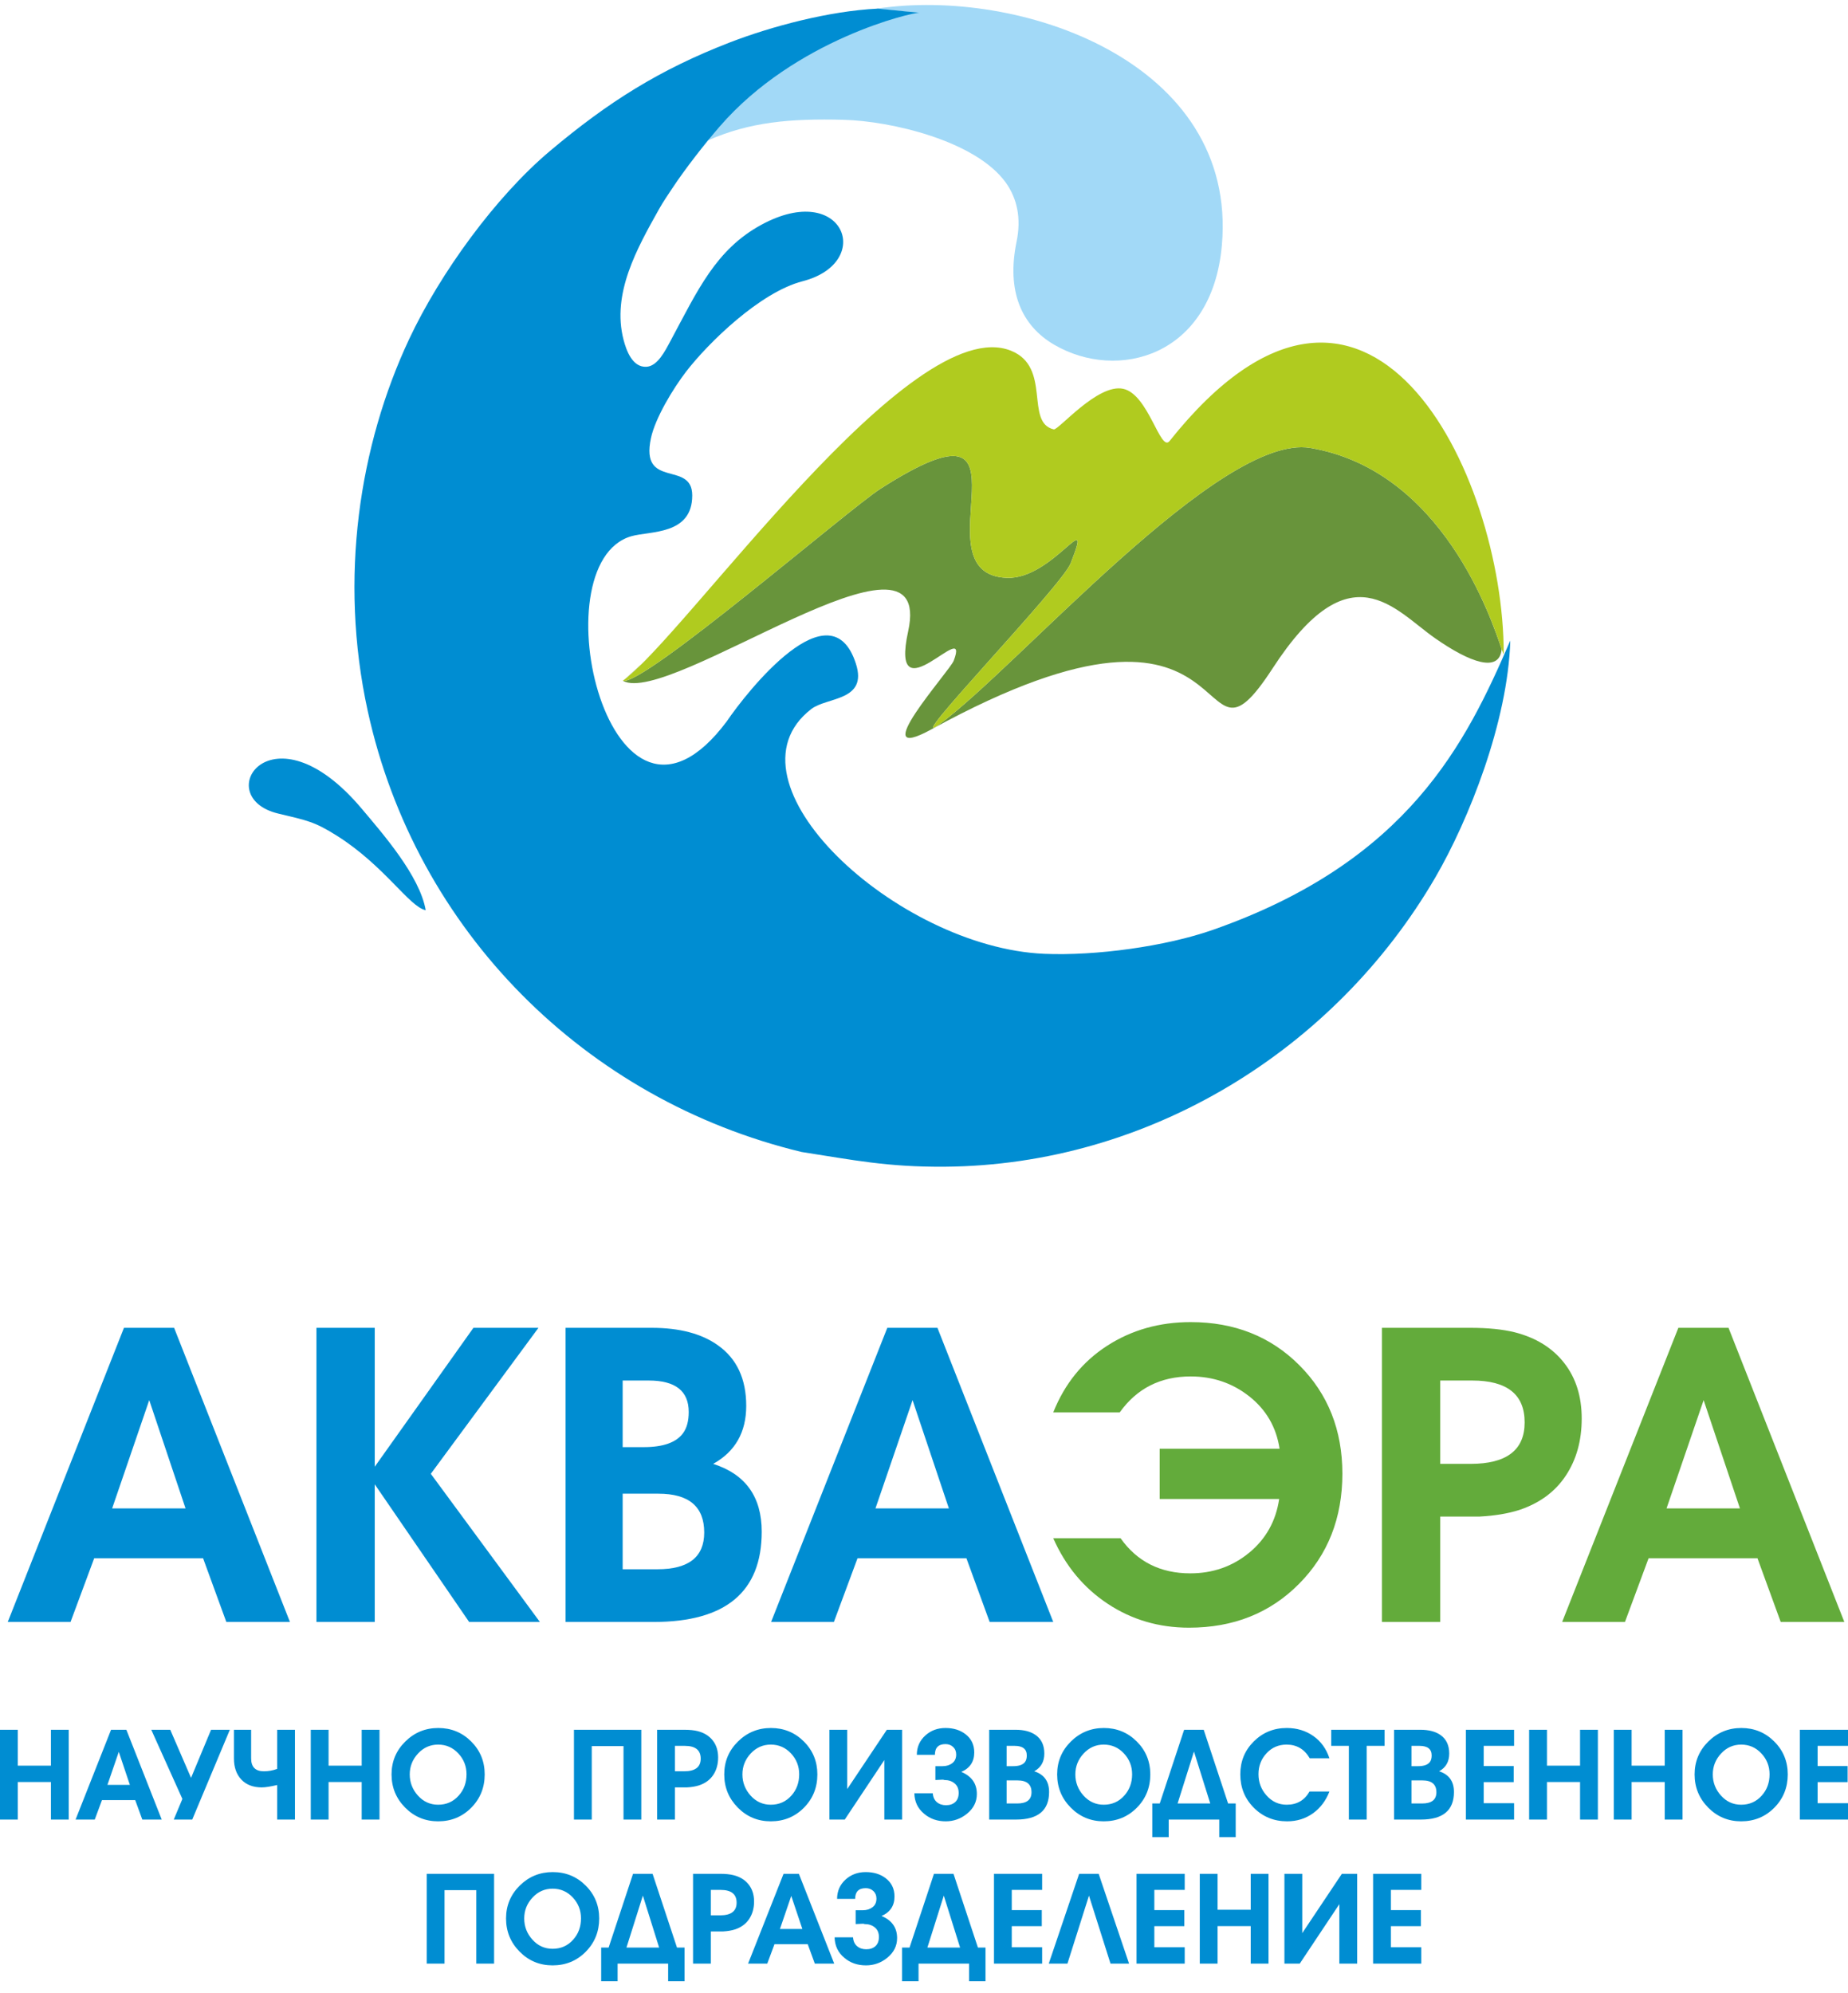
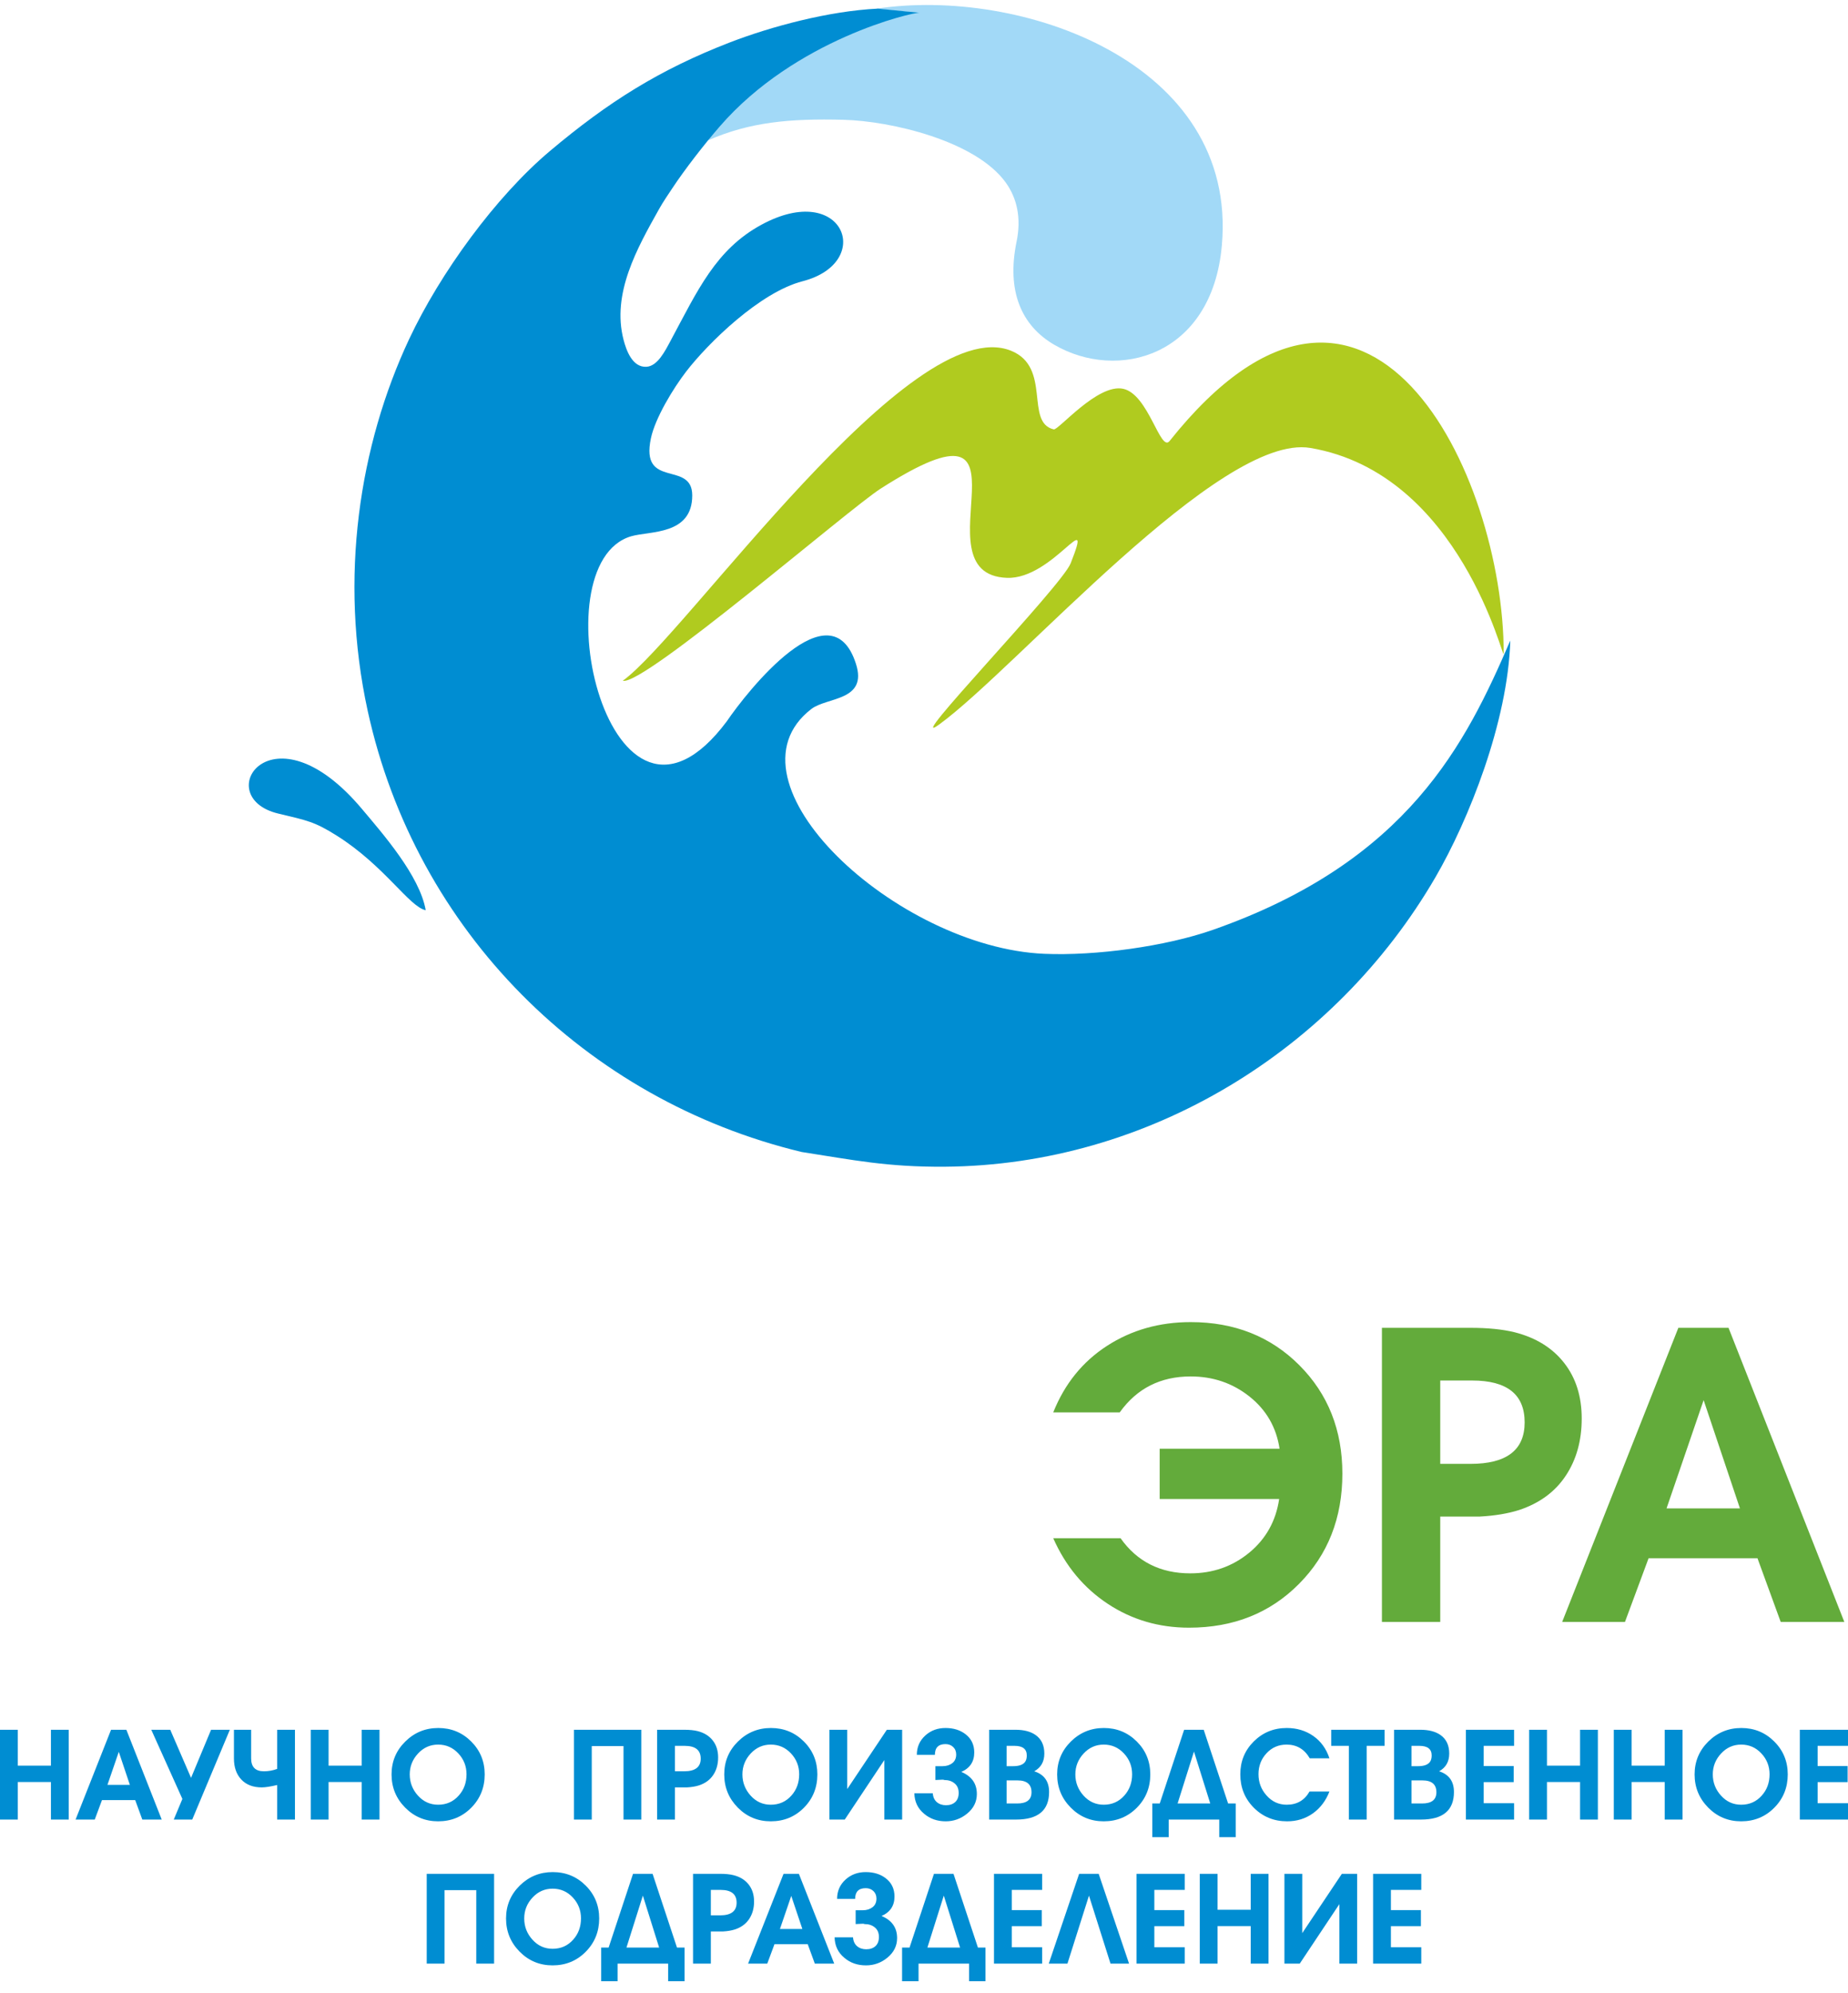
<svg xmlns="http://www.w3.org/2000/svg" width="115" height="124" viewBox="0 0 115 124" fill="none">
  <path fill-rule="evenodd" clip-rule="evenodd" d="M54.534 0.543L57.161 0.795C53.488 0.432 46.898 4.423 44.063 8.733C46.671 7.587 49.168 7.371 52.483 7.454C55.436 7.528 60.707 8.757 62.583 11.354C63.305 12.357 63.559 13.595 63.261 15.037C62.627 18.114 63.557 20.259 65.605 21.453C69.543 23.748 75.425 22.201 76.036 15.263C77.042 3.835 63.444 -0.827 54.534 0.543Z" fill="#A2D9F7" />
  <path fill-rule="evenodd" clip-rule="evenodd" d="M41.016 13.006C41.272 12.55 41.57 12.117 41.817 11.745C42.619 10.528 43.834 8.971 44.779 7.88C49.493 2.433 56.825 0.755 57.217 0.793L54.626 0.537C51.577 0.682 47.965 1.656 45.418 2.64C41.039 4.334 37.844 6.348 34.227 9.393C30.851 12.233 27.388 16.995 25.458 21.108C22.37 27.694 21.075 35.953 22.881 44.23C25.875 57.936 36.439 68.453 49.888 71.684C53.081 72.177 55.201 72.627 58.799 72.6C71.479 72.501 83.072 65.349 89.331 54.581C91.385 51.045 93.832 44.94 93.985 39.86C91.233 46.233 87.645 53.595 75.474 57.862C72.533 58.894 68.178 59.489 64.982 59.352C55.791 58.959 44.643 48.631 50.49 44.117C51.461 43.367 54.013 43.633 53.263 41.3C51.697 36.43 46.5 43.015 45.228 44.885C37.965 54.598 33.438 35.068 39.281 33.369C40.44 33.032 43.083 33.31 43.078 30.822C43.072 28.625 39.82 30.475 40.508 27.262C40.778 26.004 41.891 24.17 42.698 23.122C44.067 21.345 47.295 18.184 49.941 17.502C54.468 16.334 52.491 11.211 47.382 13.985C44.543 15.528 43.411 18.073 41.734 21.197C41.384 21.847 40.919 22.789 40.221 22.824C39.347 22.866 38.972 21.793 38.803 21.143C38.056 18.258 39.651 15.442 41.016 13.006Z" fill="#008DD2" />
  <path fill-rule="evenodd" clip-rule="evenodd" d="M26.492 56.64C26.122 54.492 23.787 51.841 22.519 50.332C16.896 43.647 13.023 49.597 17.315 50.625C19.112 51.056 19.566 51.118 20.99 52.02C23.948 53.896 25.46 56.42 26.492 56.64Z" fill="#008DD2" />
-   <path fill-rule="evenodd" clip-rule="evenodd" d="M38.758 42.361C41.649 43.995 58.224 31.457 56.515 39.279C55.308 44.798 60.432 38.262 59.348 41.116C59.105 41.754 53.728 47.707 57.968 45.381C78.216 34.271 73.948 49.66 79.201 41.578C84.036 34.143 86.759 37.941 89.31 39.719C91.479 41.232 93.302 41.888 93.449 40.396C92.832 38.587 89.786 29.269 81.542 27.874C75.924 26.924 63.332 41.518 58.444 45.082C56.016 46.854 66.063 36.483 66.625 35.056C68.111 31.289 65.53 36.061 62.664 35.957C56.821 35.745 65.299 23.696 54.808 30.403C52.784 31.696 40.023 42.721 38.758 42.361ZM39.929 41.321C39.431 41.778 39.059 42.115 38.878 42.268C39.179 42.035 39.533 41.716 39.929 41.321Z" fill="#68943B" />
-   <path d="M18.043 100.928H14.084L12.637 96.962H5.862L4.39 100.928H0.483L7.714 82.625H10.835L18.043 100.928ZM11.546 93.861L9.287 87.125L6.979 93.861H11.546ZM33.508 82.625L26.809 91.709L33.597 100.928H29.194L23.32 92.361V100.928H19.692V82.625H23.32V91.268L29.461 82.625H33.508ZM47.401 95.309C47.401 99.055 45.16 100.928 40.676 100.928H35.196V82.625H40.549C42.293 82.625 43.671 82.99 44.685 83.719C45.852 84.549 46.437 85.802 46.437 87.48C46.437 89.124 45.751 90.327 44.38 91.09C46.394 91.734 47.401 93.141 47.401 95.309ZM42.859 87.862C42.859 86.557 42.029 85.904 40.373 85.904H38.748V90.049H40.068C41.268 90.049 42.081 89.759 42.504 89.183C42.74 88.861 42.859 88.421 42.859 87.862ZM38.748 92.946V97.648H40.917C42.855 97.648 43.823 96.885 43.823 95.361C43.823 93.75 42.872 92.946 40.969 92.946H38.748ZM65.543 100.928H61.586L60.139 96.962H53.364L51.892 100.928H47.985L55.216 82.625H58.337L65.543 100.928ZM59.048 93.861L56.789 87.125L54.48 93.861H59.048Z" fill="#008DD2" />
  <path d="M83.535 91.7C83.535 94.463 82.634 96.751 80.832 98.563C79.031 100.377 76.751 101.284 73.994 101.284C72.116 101.284 70.428 100.788 68.931 99.796C67.435 98.805 66.304 97.444 65.543 95.716H69.731C70.762 97.174 72.209 97.903 74.07 97.903C75.474 97.903 76.695 97.475 77.736 96.619C78.776 95.763 79.399 94.649 79.602 93.276H72.166V90.149H79.627C79.424 88.811 78.797 87.726 77.749 86.896C76.701 86.065 75.482 85.65 74.096 85.65C72.218 85.65 70.746 86.395 69.68 87.887H65.543C66.254 86.108 67.371 84.727 68.893 83.744C70.416 82.761 72.149 82.269 74.096 82.269C76.818 82.269 79.073 83.164 80.857 84.951C82.642 86.739 83.535 88.989 83.535 91.7ZM98.429 88.269C98.429 89.642 98.1 90.828 97.436 91.827C96.775 92.827 95.807 93.539 94.535 93.962C93.841 94.182 93.025 94.319 92.094 94.369C92.026 94.369 91.202 94.369 89.625 94.369V100.928H85.996V82.625H91.503C92.601 82.625 93.523 82.719 94.268 82.905C95.587 83.243 96.611 83.879 97.338 84.811C98.067 85.743 98.429 86.896 98.429 88.269ZM89.625 85.904V91.09H91.511C93.757 91.09 94.878 90.23 94.878 88.509C94.878 86.773 93.79 85.904 91.612 85.904H89.625ZM114.772 100.928H110.813L109.366 96.962H102.591L101.12 100.928H97.212L104.443 82.625H107.565L114.772 100.928ZM108.275 93.861L106.016 87.125L103.708 93.861H108.275Z" fill="#63AB3B" />
  <path d="M4.277 113.224H3.169V110.887H1.108V113.224H0V107.636H1.108V109.87H3.169V107.636H4.277V113.224ZM10.064 113.224H8.856L8.414 112.013H6.346L5.896 113.224H4.703L6.911 107.636H7.864L10.064 113.224ZM8.082 111.066L7.392 109.01L6.686 111.066H8.082ZM14.303 107.636L11.963 113.224H10.813L11.35 111.94L9.414 107.636H10.595L11.889 110.628L13.135 107.636H14.303ZM18.355 113.224H17.247V111.074C16.827 111.173 16.508 111.222 16.291 111.222C15.748 111.222 15.323 111.059 15.017 110.733C14.71 110.406 14.558 109.969 14.558 109.421V107.636H15.628V109.413C15.628 109.951 15.892 110.22 16.422 110.22C16.701 110.22 16.977 110.171 17.247 110.072V107.636H18.355V113.224ZM23.616 113.224H22.508V110.887H20.447V113.224H19.339V107.636H20.447V109.87H22.508V107.636H23.616V113.224ZM30.162 110.414C30.162 111.232 29.883 111.923 29.326 112.487C28.767 113.05 28.081 113.333 27.265 113.333C26.459 113.333 25.775 113.049 25.212 112.479C24.648 111.91 24.366 111.222 24.366 110.414C24.366 109.612 24.651 108.931 25.22 108.369C25.788 107.808 26.471 107.526 27.273 107.526C28.079 107.526 28.762 107.806 29.322 108.365C29.881 108.924 30.162 109.607 30.162 110.414ZM29.031 110.406C29.031 109.904 28.861 109.471 28.519 109.106C28.179 108.742 27.761 108.559 27.265 108.559C26.774 108.559 26.356 108.744 26.014 109.114C25.669 109.484 25.498 109.918 25.498 110.414C25.498 110.916 25.668 111.356 26.009 111.734C26.351 112.111 26.769 112.3 27.265 112.3C27.782 112.3 28.208 112.111 28.543 111.734C28.869 111.372 29.031 110.93 29.031 110.406ZM39.908 113.224H38.801V108.652H36.825V113.224H35.717V107.636H39.908V113.224ZM44.689 109.359C44.689 109.778 44.589 110.14 44.386 110.446C44.184 110.751 43.889 110.968 43.499 111.097C43.288 111.165 43.039 111.206 42.754 111.222C42.735 111.222 42.483 111.222 42.001 111.222V113.224H40.892V107.636H42.574C42.91 107.636 43.191 107.664 43.419 107.721C43.821 107.825 44.134 108.018 44.355 108.303C44.578 108.587 44.689 108.94 44.689 109.359ZM42.001 108.637V110.22H42.576C43.262 110.22 43.605 109.957 43.605 109.433C43.605 108.902 43.273 108.637 42.608 108.637H42.001ZM50.864 110.414C50.864 111.232 50.586 111.923 50.028 112.487C49.47 113.05 48.783 113.333 47.966 113.333C47.16 113.333 46.476 113.049 45.913 112.479C45.351 111.91 45.069 111.222 45.069 110.414C45.069 109.612 45.352 108.931 45.921 108.369C46.489 107.808 47.174 107.526 47.974 107.526C48.78 107.526 49.463 107.806 50.024 108.365C50.584 108.924 50.864 109.607 50.864 110.414ZM49.733 110.406C49.733 109.904 49.562 109.471 49.222 109.106C48.88 108.742 48.462 108.559 47.966 108.559C47.476 108.559 47.059 108.744 46.715 109.114C46.372 109.484 46.2 109.918 46.2 110.414C46.2 110.916 46.371 111.356 46.711 111.734C47.052 112.111 47.471 112.3 47.966 112.3C48.483 112.3 48.909 112.111 49.246 111.734C49.57 111.372 49.733 110.93 49.733 110.406ZM56.14 113.224H55.032V109.521L52.569 113.224H51.615V107.636H52.723V111.326L55.188 107.636H56.14V113.224ZM60.789 111.632C60.789 112.119 60.585 112.528 60.177 112.86C59.789 113.174 59.348 113.333 58.852 113.333C58.32 113.333 57.871 113.174 57.504 112.86C57.111 112.534 56.91 112.109 56.9 111.586H58.046C58.062 111.821 58.145 112.004 58.294 112.135C58.444 112.265 58.636 112.331 58.868 112.331C59.11 112.331 59.303 112.265 59.445 112.132C59.586 112 59.658 111.811 59.658 111.566C59.658 111.311 59.575 111.115 59.406 110.975C59.238 110.833 59.026 110.763 58.767 110.763C58.736 110.749 58.7 110.741 58.658 110.741C58.566 110.741 58.415 110.749 58.209 110.763V109.902H58.651C58.894 109.902 59.096 109.84 59.259 109.714C59.422 109.59 59.503 109.41 59.503 109.176C59.503 108.984 59.44 108.828 59.313 108.707C59.187 108.587 59.027 108.528 58.837 108.528C58.398 108.528 58.178 108.751 58.178 109.195H57.054C57.054 108.709 57.232 108.306 57.59 107.985C57.93 107.68 58.345 107.526 58.837 107.526C59.333 107.526 59.746 107.653 60.077 107.907C60.444 108.187 60.627 108.567 60.627 109.048C60.627 109.623 60.358 110.026 59.821 110.258C60.466 110.528 60.789 110.986 60.789 111.632ZM65.284 111.508C65.284 112.652 64.599 113.224 63.23 113.224H61.557V107.636H63.191C63.723 107.636 64.144 107.747 64.454 107.969C64.81 108.223 64.988 108.606 64.988 109.118C64.988 109.62 64.78 109.988 64.36 110.22C64.975 110.417 65.284 110.846 65.284 111.508ZM63.896 109.235C63.896 108.837 63.643 108.637 63.137 108.637H62.641V109.902H63.044C63.411 109.902 63.659 109.815 63.788 109.638C63.861 109.54 63.896 109.405 63.896 109.235ZM62.641 110.787V112.223H63.303C63.895 112.223 64.19 111.989 64.19 111.524C64.19 111.033 63.9 110.787 63.319 110.787H62.641ZM71.582 110.414C71.582 111.232 71.303 111.923 70.745 112.487C70.187 113.05 69.5 113.333 68.683 113.333C67.878 113.333 67.195 113.049 66.631 112.479C66.068 111.91 65.786 111.222 65.786 110.414C65.786 109.612 66.071 108.931 66.638 108.369C67.206 107.808 67.891 107.526 68.691 107.526C69.497 107.526 70.18 107.806 70.741 108.365C71.301 108.924 71.582 109.607 71.582 110.414ZM70.451 110.406C70.451 109.904 70.281 109.471 69.939 109.106C69.599 108.742 69.181 108.559 68.683 108.559C68.193 108.559 67.776 108.744 67.433 109.114C67.089 109.484 66.918 109.918 66.918 110.414C66.918 110.916 67.088 111.356 67.429 111.734C67.77 112.111 68.189 112.3 68.683 112.3C69.201 112.3 69.626 112.111 69.963 111.734C70.287 111.372 70.451 110.93 70.451 110.406ZM76.897 114.318H75.874V113.224H72.728V114.318H71.706V112.223H72.17L73.688 107.636H74.906L76.424 112.223H76.897V114.318ZM75.313 112.223L74.3 108.991L73.281 112.223H75.313ZM82.73 111.478C82.508 112.051 82.166 112.504 81.704 112.836C81.241 113.166 80.706 113.333 80.096 113.333C79.275 113.333 78.584 113.05 78.023 112.487C77.463 111.923 77.183 111.23 77.183 110.406C77.183 109.599 77.463 108.918 78.023 108.361C78.584 107.805 79.267 107.526 80.073 107.526C80.703 107.526 81.254 107.693 81.727 108.024C82.2 108.355 82.535 108.818 82.73 109.413H81.506C81.175 108.844 80.695 108.559 80.065 108.559C79.565 108.559 79.147 108.739 78.815 109.099C78.481 109.458 78.315 109.891 78.315 110.399C78.315 110.906 78.48 111.346 78.811 111.718C79.151 112.107 79.573 112.3 80.073 112.3C80.708 112.3 81.18 112.026 81.492 111.478H82.73ZM86.163 108.637H85.047V113.224H83.939V108.637H82.84V107.636H86.163V108.637ZM90.478 111.508C90.478 112.652 89.795 113.224 88.425 113.224H86.751V107.636H88.386C88.919 107.636 89.34 107.747 89.65 107.969C90.006 108.223 90.184 108.606 90.184 109.118C90.184 109.62 89.976 109.988 89.556 110.22C90.171 110.417 90.478 110.846 90.478 111.508ZM89.092 109.235C89.092 108.837 88.839 108.637 88.332 108.637H87.837V109.902H88.24C88.607 109.902 88.855 109.815 88.984 109.638C89.055 109.54 89.092 109.405 89.092 109.235ZM87.837 110.787V112.223H88.499C89.091 112.223 89.386 111.989 89.386 111.524C89.386 111.033 89.096 110.787 88.514 110.787H87.837ZM94.221 113.224H91.222V107.636H94.221V108.637H92.33V109.894H94.197V110.895H92.33V112.207H94.221V113.224ZM99.435 113.224H98.326V110.887H96.266V113.224H95.157V107.636H96.266V109.87H98.326V107.636H99.435V113.224ZM104.704 113.224H103.595V110.887H101.535V113.224H100.426V107.636H101.535V109.87H103.595V107.636H104.704V113.224ZM111.251 110.414C111.251 111.232 110.971 111.923 110.413 112.487C109.855 113.05 109.168 113.333 108.352 113.333C107.547 113.333 106.863 113.049 106.3 112.479C105.737 111.91 105.454 111.222 105.454 110.414C105.454 109.612 105.739 108.931 106.306 108.369C106.875 107.808 107.559 107.526 108.36 107.526C109.166 107.526 109.849 107.806 110.409 108.365C110.97 108.924 111.251 109.607 111.251 110.414ZM110.119 110.406C110.119 109.904 109.949 109.471 109.607 109.106C109.267 108.742 108.849 108.559 108.352 108.559C107.861 108.559 107.445 108.744 107.102 109.114C106.757 109.484 106.586 109.918 106.586 110.414C106.586 110.916 106.756 111.356 107.098 111.734C107.438 112.111 107.857 112.3 108.352 112.3C108.869 112.3 109.295 112.111 109.631 111.734C109.957 111.372 110.119 110.93 110.119 110.406ZM115 113.224H112.001V107.636H115V108.637H113.11V109.894H114.976V110.895H113.11V112.207H115V113.224ZM30.747 122.189H29.639V117.616H27.663V122.189H26.555V116.6H30.747V122.189ZM37.287 119.378C37.287 120.196 37.007 120.887 36.449 121.451C35.891 122.015 35.204 122.297 34.388 122.297C33.582 122.297 32.899 122.013 32.336 121.443C31.773 120.874 31.491 120.186 31.491 119.378C31.491 118.577 31.775 117.895 32.342 117.333C32.911 116.772 33.595 116.492 34.396 116.492C35.202 116.492 35.885 116.77 36.445 117.329C37.006 117.888 37.287 118.571 37.287 119.378ZM36.155 119.371C36.155 118.868 35.985 118.435 35.643 118.071C35.303 117.706 34.885 117.524 34.388 117.524C33.897 117.524 33.481 117.709 33.138 118.078C32.794 118.448 32.622 118.882 32.622 119.378C32.622 119.88 32.792 120.32 33.134 120.698C33.474 121.076 33.893 121.265 34.388 121.265C34.905 121.265 35.331 121.076 35.667 120.698C35.993 120.336 36.155 119.894 36.155 119.371ZM42.601 123.282H41.578V122.189H38.433V123.282H37.411V121.187H37.875L39.393 116.6H40.61L42.128 121.187H42.601V123.282ZM41.017 121.187L40.005 117.956L38.985 121.187H41.017ZM46.925 118.323C46.925 118.742 46.824 119.104 46.621 119.41C46.419 119.715 46.124 119.932 45.735 120.061C45.523 120.129 45.273 120.17 44.99 120.186C44.969 120.186 44.718 120.186 44.235 120.186V122.189H43.128V116.6H44.809C45.144 116.6 45.426 116.628 45.653 116.686C46.057 116.789 46.369 116.983 46.591 117.267C46.814 117.553 46.925 117.904 46.925 118.323ZM44.235 117.601V119.184H44.812C45.498 119.184 45.839 118.921 45.839 118.397C45.839 117.866 45.508 117.601 44.842 117.601H44.235ZM51.913 122.189H50.706L50.264 120.978H48.196L47.746 122.189H46.553L48.76 116.6H49.714L51.913 122.189ZM49.93 120.031L49.24 117.974L48.536 120.031H49.93ZM55.826 120.598C55.826 121.084 55.622 121.492 55.215 121.824C54.827 122.14 54.385 122.297 53.889 122.297C53.358 122.297 52.908 122.14 52.541 121.824C52.148 121.498 51.948 121.073 51.937 120.55H53.083C53.099 120.787 53.182 120.969 53.331 121.099C53.482 121.229 53.673 121.295 53.905 121.295C54.148 121.295 54.34 121.229 54.483 121.096C54.624 120.964 54.695 120.775 54.695 120.531C54.695 120.277 54.612 120.079 54.443 119.939C54.276 119.797 54.062 119.727 53.805 119.727C53.773 119.713 53.737 119.705 53.695 119.705C53.603 119.705 53.453 119.713 53.247 119.727V118.867H53.689C53.931 118.867 54.133 118.804 54.297 118.678C54.459 118.555 54.541 118.374 54.541 118.141C54.541 117.948 54.477 117.792 54.351 117.673C54.224 117.553 54.065 117.493 53.873 117.493C53.435 117.493 53.215 117.715 53.215 118.16H52.092C52.092 117.674 52.27 117.27 52.627 116.949C52.967 116.644 53.383 116.492 53.873 116.492C54.37 116.492 54.783 116.619 55.114 116.872C55.48 117.151 55.664 117.531 55.664 118.012C55.664 118.587 55.395 118.99 54.858 119.224C55.503 119.492 55.826 119.951 55.826 120.598ZM61.327 123.282H60.305V122.189H57.16V123.282H56.136V121.187H56.601L58.12 116.6H59.336L60.855 121.187H61.327V123.282ZM59.745 121.187L58.732 117.956L57.712 121.187H59.745ZM64.852 122.189H61.855V116.6H64.852V117.601H62.962V118.859H64.83V119.859H62.962V121.171H64.852V122.189ZM70.261 122.189H69.107L67.766 117.958L66.426 122.189H65.264L67.154 116.6H68.37L70.261 122.189ZM73.724 122.189H70.725V116.6H73.724V117.601H71.834V118.859H73.7V119.859H71.834V121.171H73.724V122.189ZM78.939 122.189H77.831V119.853H75.769V122.189H74.662V116.6H75.769V118.835H77.831V116.6H78.939V122.189ZM84.455 122.189H83.347V118.487L80.882 122.189H79.929V116.6H81.038V120.29L83.503 116.6H84.455V122.189ZM88.445 122.189H85.447V116.6H88.445V117.601H86.555V118.859H88.422V119.859H86.555V121.171H88.445V122.189Z" fill="#008DD2" />
  <path fill-rule="evenodd" clip-rule="evenodd" d="M38.757 42.36C42.707 39.503 56.673 19.301 62.918 21.826C65.458 22.852 63.759 26.292 65.574 26.719C65.86 26.786 68.305 23.848 69.897 24.194C71.477 24.538 72.205 28.17 72.782 27.443C85.153 11.906 93.584 29.517 93.575 40.676C93.575 41.31 90.922 29.46 81.542 27.874C75.924 26.924 63.332 41.517 58.444 45.082C56.016 46.853 66.063 36.482 66.625 35.056C68.111 31.289 65.53 36.061 62.664 35.957C56.821 35.745 65.299 23.696 54.808 30.402C52.784 31.696 40.018 42.725 38.757 42.36Z" fill="#B0CB1F" />
</svg>